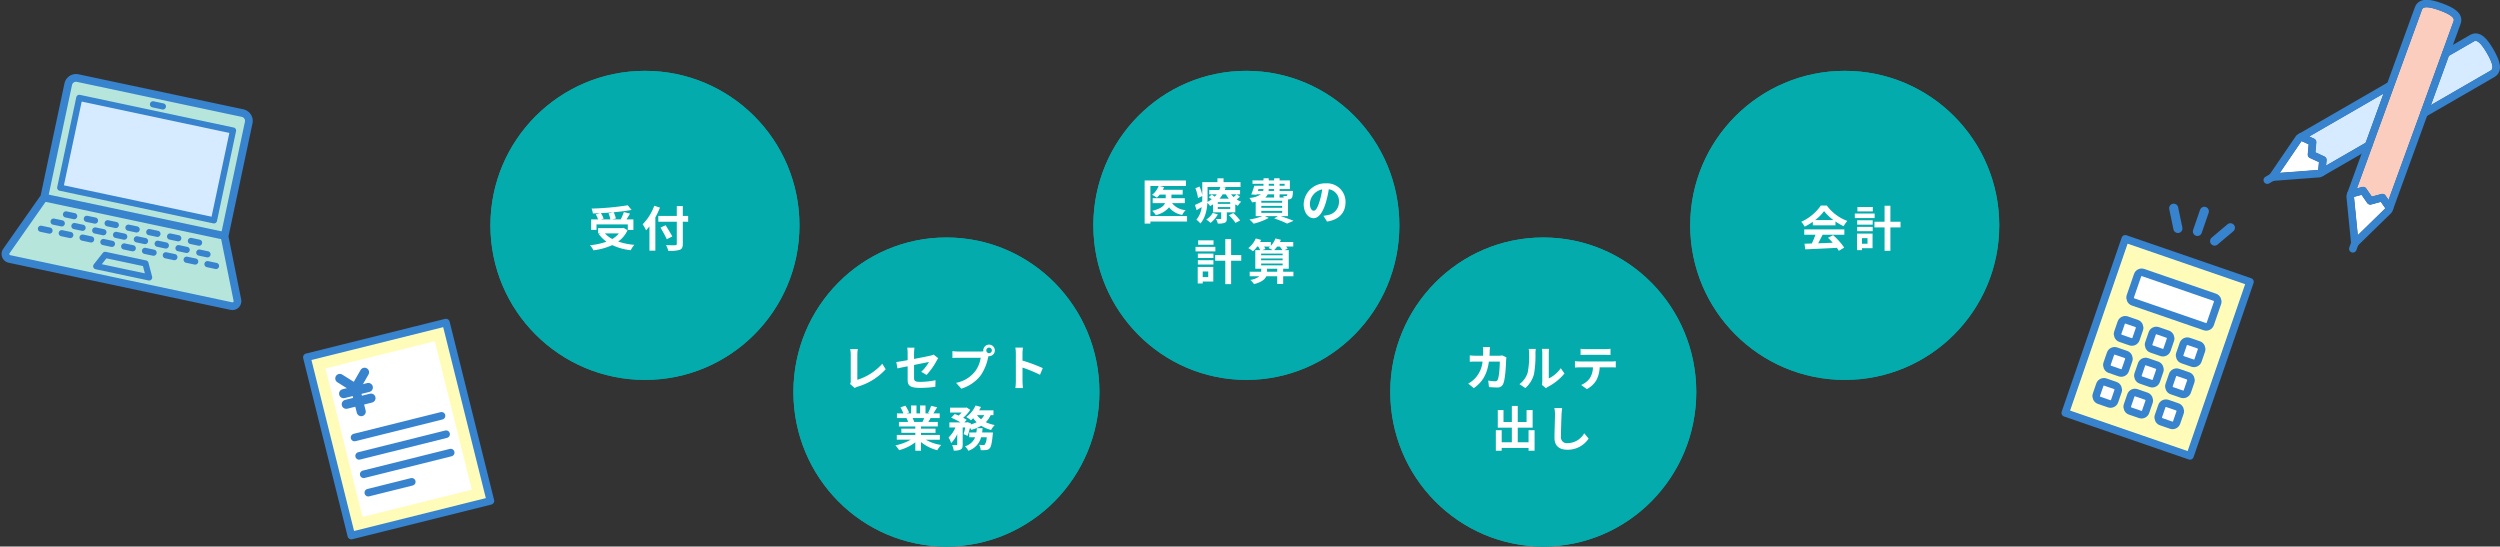
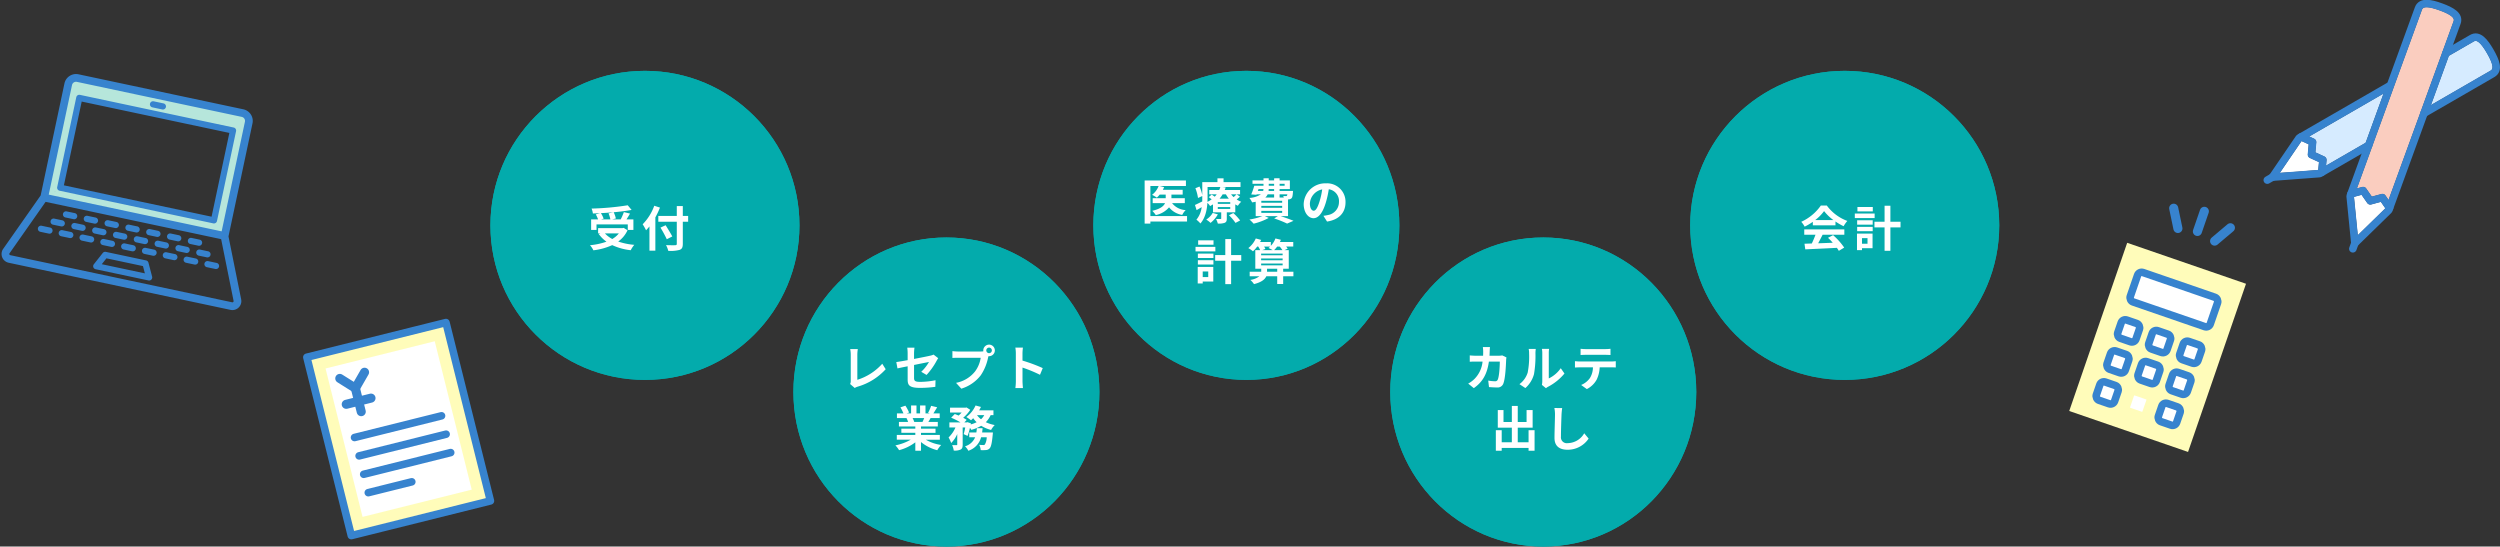
<svg xmlns="http://www.w3.org/2000/svg" width="825.145" height="180.385" viewBox="0 0 825.145 180.385">
  <rect x="0" y="0" width="825.145" height="180.385" fill="#333333" stroke="none" />
  <g id="グループ_7797" data-name="グループ 7797" transform="translate(-272.133 -1000.615)">
    <g id="グループ_4453" data-name="グループ 4453" transform="translate(18 -116)">
      <g id="グループ_3948" data-name="グループ 3948" transform="translate(515.862 1195.326)">
        <g id="楕円形_138" data-name="楕円形 138" transform="translate(0.138 -0.326)" fill="#03abac" stroke="#03abac" stroke-width="2">
          <ellipse cx="50.5" cy="51" rx="50.5" ry="51" stroke="none" />
          <ellipse cx="50.5" cy="51" rx="49.5" ry="50" fill="none" />
        </g>
        <path id="パス_6046" data-name="パス 6046" d="M-31.28-.64-29.76.672A4.13,4.13,0,0,1-28.816.24a20.05,20.05,0,0,0,9.28-5.76l-1.136-1.808a18.333,18.333,0,0,1-8.224,5.3v-8.32a11.7,11.7,0,0,1,.16-1.824h-2.512a10.222,10.222,0,0,1,.176,1.824V-1.68A2.09,2.09,0,0,1-31.28-.64Zm18.992-1.488C-12.288-.24-11.76.64-8.112.64A37.61,37.61,0,0,0-3.152.288l.064-2.176a26.139,26.139,0,0,1-5.04.544c-1.76,0-2.048-.352-2.048-1.344v-4.24c2.272-.464,4.432-.88,4.928-.992a13.624,13.624,0,0,1-2.56,3.248l1.76,1.04A22.931,22.931,0,0,0-2.736-8.288c.144-.288.384-.656.528-.88l-1.536-1.184a4.511,4.511,0,0,1-1.136.368c-.72.176-2.96.624-5.3,1.072V-10.8a16.817,16.817,0,0,1,.144-1.84h-2.384a13.838,13.838,0,0,1,.128,1.84v2.288c-1.584.288-2.992.528-3.744.624l.384,2.1c.672-.16,1.936-.416,3.36-.7Zm25.952-9.6a.929.929,0,0,1,.928-.928.925.925,0,0,1,.912.928.922.922,0,0,1-.912.912A.925.925,0,0,1,13.664-11.728Zm-.992,0a1.772,1.772,0,0,0,.032.3,6.9,6.9,0,0,1-.912.064H4.384a17.815,17.815,0,0,1-1.9-.128v2.256c.4-.032,1.168-.064,1.9-.064h7.44A10.055,10.055,0,0,1,9.952-4.784,10.489,10.489,0,0,1,3.68-1.024L5.424.9a12.851,12.851,0,0,0,6.432-4.432,16.151,16.151,0,0,0,2.4-5.824c.048-.144.08-.3.128-.48a.912.912,0,0,0,.208.016,1.919,1.919,0,0,0,1.9-1.9,1.922,1.922,0,0,0-1.9-1.92A1.926,1.926,0,0,0,12.672-11.728ZM23.424-1.536A17.574,17.574,0,0,1,23.264.7h2.5c-.064-.656-.144-1.776-.144-2.24V-6.064A46.214,46.214,0,0,1,31.392-3.68L32.3-5.888a52.257,52.257,0,0,0-6.688-2.48v-2.368a17.4,17.4,0,0,1,.144-1.92h-2.5a11.107,11.107,0,0,1,.16,1.92ZM-6.832,10.608c-.176.432-.368.9-.56,1.28h-2.992l.272-.048a8.6,8.6,0,0,0-.544-1.232Zm5.168,7.136V16.176H-7.888v-.7h4.8V14.1h-4.8v-.72h5.552V11.888H-5.472c.24-.384.5-.816.752-1.28h3.008V9.056h-2.08c.368-.56.8-1.28,1.248-2.016l-2-.48A12.889,12.889,0,0,1-5.552,8.88l.576.176H-6.4V6.448H-8.192V9.056H-9.376V6.448h-1.776V9.056h-1.456l.784-.288A12.107,12.107,0,0,0-13.04,6.512l-1.632.56a14.342,14.342,0,0,1,.992,1.984h-2.144v1.552h3.344l-.192.032a7.19,7.19,0,0,1,.544,1.248h-3.04v1.488H-9.76v.72h-4.608v1.376H-9.76v.7h-6.112v1.568h4.592a16.81,16.81,0,0,1-5.056,1.872A8.875,8.875,0,0,1-15.12,21.2a15.177,15.177,0,0,0,5.36-2.592v2.784h1.872v-2.88a13.657,13.657,0,0,0,5.376,2.7,8.95,8.95,0,0,1,1.28-1.728A14.294,14.294,0,0,1-6.3,17.744ZM12.288,15.36c.064-.464.112-.944.16-1.424h-1.9a13.356,13.356,0,0,1-.16,1.424H8.048v1.584H9.984A5.129,5.129,0,0,1,6.64,19.92a5.382,5.382,0,0,1,1.1,1.472,6.392,6.392,0,0,0,4.208-4.448h1.856a4.871,4.871,0,0,1-.608,2.384.652.652,0,0,1-.512.176,13.55,13.55,0,0,1-1.376-.08,4.2,4.2,0,0,1,.512,1.76,12.226,12.226,0,0,0,1.792-.032,1.759,1.759,0,0,0,1.168-.56c.464-.512.752-1.744,1.008-4.512.032-.224.064-.72.064-.72Zm.7-5.728a4.862,4.862,0,0,1-1.056,1.36,6.274,6.274,0,0,1-1.328-1.36Zm3.04,0V8.048h-4.72a10.727,10.727,0,0,0,.592-1.12l-1.776-.48a9.538,9.538,0,0,1-3.056,3.808,13.972,13.972,0,0,1,1.552,1.072,9.526,9.526,0,0,0,.72-.688,9.046,9.046,0,0,0,1.136,1.328,9.694,9.694,0,0,1-1.952.736l.064-.368L7.44,11.952l-.256.08H6.416l.784-.816a8.955,8.955,0,0,0-1.168-.7,11.943,11.943,0,0,0,2.336-2.64L7.152,7.1l-.288.064H1.7v1.6h3.84A9.991,9.991,0,0,1,4.528,9.776c-.432-.192-.88-.368-1.264-.512l-1.2,1.216a23.21,23.21,0,0,1,3.088,1.552H1.488V13.7h2a10.053,10.053,0,0,1-2.272,3.3,10.662,10.662,0,0,1,.864,1.84,9.694,9.694,0,0,0,2-2.96V19.3c0,.192-.064.224-.256.24-.208,0-.848,0-1.44-.016a6.339,6.339,0,0,1,.544,1.808,4.719,4.719,0,0,0,2.256-.336c.56-.288.688-.8.688-1.664V13.7H6.72A20.855,20.855,0,0,1,6.208,15.9l1.28.592a18.677,18.677,0,0,0,.784-2.672,6.056,6.056,0,0,1,.448.672,12.807,12.807,0,0,0,3.264-1.344,11.525,11.525,0,0,0,3.264,1.376,7.307,7.307,0,0,1,1.2-1.616,12.45,12.45,0,0,1-2.944-.944,7.86,7.86,0,0,0,1.6-2.336Z" transform="translate(50.138 48.674)" fill="#fff" />
      </g>
      <g id="グループ_4450" data-name="グループ 4450" transform="translate(614.862 1140.326)">
        <g id="楕円形_138-2" data-name="楕円形 138" transform="translate(0.138 -0.326)" fill="#03abac" stroke="#03abac" stroke-width="2">
          <ellipse cx="50.5" cy="51" rx="50.5" ry="51" stroke="none" />
          <ellipse cx="50.5" cy="51" rx="49.5" ry="50" fill="none" />
        </g>
        <path id="パス_6047" data-name="パス 6047" d="M-19.072-1.072h-12.1v-9.92h2.72A6.681,6.681,0,0,1-30.624-8.08a12.844,12.844,0,0,1,1.584.928A8.23,8.23,0,0,0-28.1-8.16h1.984v1.184h-4.3v1.632h4.08c-.416.96-1.5,1.9-4.224,2.544a7.908,7.908,0,0,1,1.168,1.408,7.92,7.92,0,0,0,4.384-2.56,6.914,6.914,0,0,0,4.352,2.5A5.764,5.764,0,0,1-19.52-3.04a6.127,6.127,0,0,1-4.5-2.3h4.208V-6.976h-4.416V-8.16h3.712V-9.744h-6.544a6.3,6.3,0,0,0,.416-.88l-1.456-.368h8.656v-1.824H-33.072V1.408h1.9V.736h12.1Zm8.464-1.04A6.47,6.47,0,0,1-12.736.08a8.889,8.889,0,0,1,1.424,1.1A9.632,9.632,0,0,0-8.9-1.632Zm5.36.768a14.7,14.7,0,0,1,2.16,2.528l1.536-.8A16.455,16.455,0,0,0-3.808-2.064Zm.432-3.76H-8.928V-5.68h4.112Zm0,1.68H-8.928v-.608h4.112ZM-12.3-10.672H-8.08a8.52,8.52,0,0,1-.368,1.008h-3.3V-8.24H-9.28a9.319,9.319,0,0,1-.656.768c-.336-.24-.7-.5-1.008-.688l-.96.848c.3.208.64.464.96.72a9.7,9.7,0,0,1-1.392.832c.016-.48.032-.944.032-1.376ZM-6.24-8.24a9.257,9.257,0,0,0,.96,1.424H-8.336A9.583,9.583,0,0,0-7.328-8.24Zm3.5,0c-.24.256-.608.608-.96.912a7.39,7.39,0,0,1-.832-.912Zm.08,0h1.088V-9.664H-6.64c.128-.288.224-.576.32-.864l-1.12-.144h6.016v-1.6h-5.6v-1.264H-9.04v1.264h-5.008v4.288a12.613,12.613,0,0,0-.912-2.832l-1.36.56a13.657,13.657,0,0,1,.864,3.216l1.408-.64v.544c0,.4,0,.816-.016,1.248-.912.448-1.776.88-2.4,1.152l.544,1.712c.544-.32,1.1-.656,1.68-.992A7.983,7.983,0,0,1-15.984.128a7.417,7.417,0,0,1,1.312,1.248c1.616-1.776,2.16-4.464,2.32-6.8a4.411,4.411,0,0,1,.88,1.056c.336-.176.656-.368.96-.56V-2.3h2.72V-.32c0,.16-.064.224-.24.224-.208,0-.88,0-1.472-.016a7.891,7.891,0,0,1,.592,1.52,6.021,6.021,0,0,0,2.24-.24c.576-.256.72-.64.72-1.424V-2.3h2.8V-4.928a6.439,6.439,0,0,0,.864.464,5.808,5.808,0,0,1,1.1-1.328A7.139,7.139,0,0,1-2.7-6.56a9.664,9.664,0,0,0,1.088-.912Zm8.1,5.456h6.88v.656H5.44ZM9.664-8.24v1.056H6.752A3.244,3.244,0,0,0,7.536-8.24ZM4.512-9.984H6.144a1.962,1.962,0,0,1-.1.624H4.3Zm3.376-1.744H9.664v.64H7.888Zm5.248,0v.64H11.472v-.64ZM9.664-9.36H7.84l.048-.624H9.664Zm4.368,1.12a.976.976,0,0,1-.144.464.367.367,0,0,1-.336.112,4.721,4.721,0,0,1-.88-.048,3.343,3.343,0,0,1,.192.528H11.472V-8.24ZM12.32-5.472H5.44V-6.1h6.88Zm0,1.664H5.44v-.64h6.88ZM14.256-1.04V-6.56c.1,0,.176-.016.24-.016a1.425,1.425,0,0,0,.928-.384c.272-.288.368-.864.448-1.9.016-.176.032-.5.032-.5H11.472v-.624h3.392v-2.864H11.472v-.688H9.664v.688H7.888v-.688H6.16v.688H2.528v1.12H6.16v.64H3.12a24.179,24.179,0,0,1-1.008,2.88L3.84-8.1l.048-.144H5.3A7.759,7.759,0,0,1,1.5-7.056a7.4,7.4,0,0,1,.9,1.472c.432-.064.816-.128,1.184-.208V-1.04H5.76A21.722,21.722,0,0,1,1.52.08,12.294,12.294,0,0,1,2.9,1.44a20.448,20.448,0,0,0,4.992-1.9L6.624-1.04H10.9L9.68-.288a33.757,33.757,0,0,1,4.272,1.7L16.064.5C15.056.064,13.376-.544,11.84-1.04ZM33.232-5.632a6.093,6.093,0,0,0-6.464-6.24,7.109,7.109,0,0,0-7.344,6.848c0,2.7,1.472,4.656,3.248,4.656,1.744,0,3.12-1.984,4.08-5.216a32.358,32.358,0,0,0,.96-4.336A3.955,3.955,0,0,1,31.072-5.7a4.342,4.342,0,0,1-3.648,4.288,12.306,12.306,0,0,1-1.488.256l1.2,1.9C31.168.128,33.232-2.256,33.232-5.632Zm-11.76.4a5.036,5.036,0,0,1,4.064-4.64A24.016,24.016,0,0,1,24.688-6c-.656,2.16-1.28,3.168-1.952,3.168C22.112-2.832,21.472-3.616,21.472-5.232ZM-10.336,6.944h-5.072v1.44h5.072Zm.608,2.144h-6.544v1.5h6.544Zm-2.352,8.128v1.84H-13.9v-1.84Zm1.664-1.5h-5.136v5.456H-13.9v-.624h3.488Zm-5.088-.784h5.136V13.5H-15.5Zm0-2.16h5.136V11.312H-15.5Zm14.32-.976H-4.528V6.512h-1.92v5.28H-9.792V13.68h3.344v7.712h1.92V13.68h3.344Zm8.512,5.5V16.32h3.36V17.3Zm-1.952-2.7h7.1v.592h-7.1Zm2.976-5.6a4.913,4.913,0,0,1-.544.464,14.631,14.631,0,0,1,1.392.72H5.728l1.056-.384a4.847,4.847,0,0,0-.416-.8Zm3.168,0a10.236,10.236,0,0,1,.88,1.184H9.664a9.51,9.51,0,0,0,1.008-1.184ZM5.376,12.928h7.1v.592h-7.1Zm7.1-1.616v.56h-7.1v-.56ZM16.032,17.3H12.656V16.32H14.5V10.176H13.072l1.072-.48a5.087,5.087,0,0,0-.512-.7h2.352v-1.5h-4.4c.112-.24.224-.5.32-.736L10.1,6.32a7.012,7.012,0,0,1-1.52,2.432V7.488H5.04c.128-.224.24-.464.352-.688L3.616,6.32A8.351,8.351,0,0,1,1.152,9.5,9.984,9.984,0,0,1,2.688,10.56,10.513,10.513,0,0,0,4.08,8.992h.336a7.249,7.249,0,0,1,.64,1.184h-1.6V16.32H5.408V17.3H1.6v1.5H4.8A6.224,6.224,0,0,1,1.808,20a6.962,6.962,0,0,1,1.216,1.392c2.5-.64,3.616-1.568,4.064-2.592h3.6v2.56h1.968V18.8h3.376Z" transform="translate(50.138 48.674)" fill="#fff" />
      </g>
      <g id="グループ_4451" data-name="グループ 4451" transform="translate(712.862 1195.326)">
        <g id="楕円形_138-3" data-name="楕円形 138" transform="translate(0.138 -0.326)" fill="#03abac" stroke="#03abac" stroke-width="2">
          <ellipse cx="50.5" cy="51" rx="50.5" ry="51" stroke="none" />
          <ellipse cx="50.5" cy="51" rx="49.5" ry="50" fill="none" />
        </g>
        <path id="パス_6048" data-name="パス 6048" d="M-17.088-12.832H-19.44a11.841,11.841,0,0,1,.112,1.472c0,.48-.016.944-.032,1.392h-2.288c-.608,0-1.44-.048-2.112-.112v2.1c.688-.064,1.568-.064,2.112-.064h2.112a9.409,9.409,0,0,1-2.64,5.7,9.534,9.534,0,0,1-2.1,1.568l1.856,1.5c2.864-2.032,4.384-4.544,4.976-8.768h3.6c0,1.728-.208,4.928-.672,5.936a.851.851,0,0,1-.912.56,13.243,13.243,0,0,1-2.24-.224l.256,2.144C-16.64.432-15.68.5-14.768.5A1.97,1.97,0,0,0-12.7-.736c.688-1.632.88-6.1.944-7.824a6.542,6.542,0,0,1,.112-.848l-1.392-.672a7.437,7.437,0,0,1-1.2.112h-3.008c.032-.464.048-.944.064-1.44C-17.168-11.792-17.136-12.464-17.088-12.832ZM.048-.352,1.392.752A3.419,3.419,0,0,1,2.08.272,17.617,17.617,0,0,0,7.5-4.1L6.272-5.856A10.132,10.132,0,0,1,2.32-2.48v-8.368a8.125,8.125,0,0,1,.112-1.392H.048a7.093,7.093,0,0,1,.128,1.376v9.328A6.088,6.088,0,0,1,.048-.352ZM-7.36-.592-5.408.7A9.381,9.381,0,0,0-2.56-3.888a35.3,35.3,0,0,0,.48-6.88,10.539,10.539,0,0,1,.112-1.456H-4.32a6.072,6.072,0,0,1,.144,1.472A27.571,27.571,0,0,1-4.64-4.416,7.548,7.548,0,0,1-7.36-.592Zm20.176-11.68v2.064c.5-.032,1.168-.064,1.728-.064H20.96c.56,0,1.184.032,1.728.064v-2.064a12.535,12.535,0,0,1-1.728.112H14.528A12.306,12.306,0,0,1,12.816-12.272Zm-1.856,4.1v2.1c.448-.032,1.056-.064,1.536-.064h4.4A6.876,6.876,0,0,1,15.9-2.608a6.646,6.646,0,0,1-2.9,2.288L14.88,1.04A7.677,7.677,0,0,0,18.1-2.032,10.15,10.15,0,0,0,19.12-6.144h3.856c.448,0,1.056.016,1.456.048v-2.08a12.1,12.1,0,0,1-1.456.1H12.5C12-8.08,11.44-8.128,10.96-8.176ZM-4.352,14.608v3.984H-7.92V13.76h4.912V7.952h-2V11.9H-7.92v-5.3H-9.872v5.3h-2.752V7.952h-1.888V13.76h4.64v4.832h-3.344V14.608h-1.936v6.784h1.936v-.928h8.864v.912h1.984V14.608Zm11.088-7.3L4.16,7.28a10.2,10.2,0,0,1,.208,2.16c0,1.376-.16,5.584-.16,7.728,0,2.736,1.7,3.888,4.32,3.888a8.282,8.282,0,0,0,6.944-3.68l-1.456-1.76A6.4,6.4,0,0,1,8.544,18.88a1.934,1.934,0,0,1-2.208-2.144c0-1.984.128-5.568.192-7.3C6.56,8.8,6.64,7.984,6.736,7.312Z" transform="translate(50.138 48.674)" fill="#fff" />
      </g>
      <g id="グループ_3947" data-name="グループ 3947" transform="translate(416.326 1140.326)">
        <g id="楕円形_139" data-name="楕円形 139" transform="translate(-0.326 -0.326)" fill="#03abac" stroke="#03abac" stroke-width="2">
          <circle cx="51" cy="51" r="51" stroke="none" />
          <circle cx="51" cy="51" r="50" fill="none" />
        </g>
        <path id="パス_6045" data-name="パス 6045" d="M-10.016-10.96a9.611,9.611,0,0,1,.608,1.984h-3.056l.832-.24a9.087,9.087,0,0,0-.9-1.824c1.36-.064,2.752-.16,4.1-.288Zm-3.968,3.632h10.32V-5.5h1.856V-8.976H-4.08c.368-.592.784-1.248,1.152-1.92l-2.032-.48A18.149,18.149,0,0,1-6-8.976H-8.784L-7.6-9.264a8.383,8.383,0,0,0-.72-2.064c2.128-.192,4.192-.448,5.92-.768l-1.28-1.536a89.567,89.567,0,0,1-11.936,1.088,6.021,6.021,0,0,1,.432,1.616c.768-.016,1.584-.048,2.384-.1l-1.424.4a9.974,9.974,0,0,1,.752,1.648H-15.76V-5.5h1.776Zm7.376,2.976A7.922,7.922,0,0,1-8.784-2.5a9.31,9.31,0,0,1-2.432-1.856Zm1.584-1.824-.352.08h-8.08v1.744h.752l-.528.224A10.765,10.765,0,0,0-10.7-1.616a22.343,22.343,0,0,1-5.44,1.168,6.551,6.551,0,0,1,1.12,1.68A20.972,20.972,0,0,0-8.8-.48,19.3,19.3,0,0,0-2.688,1.2,9.2,9.2,0,0,1-1.52-.576a21.812,21.812,0,0,1-5.3-1.088A9.4,9.4,0,0,0-3.744-5.392Zm10.1-7.3A16.749,16.749,0,0,1,1.248-7.36a15.537,15.537,0,0,1,1.12,1.984c.368-.384.752-.816,1.12-1.28V1.36H5.44V-9.632a29.389,29.389,0,0,0,1.52-3.232Zm11.184,3.36H14.5v-3.264H12.512v3.264h-6.1v1.92h6.1V-.928c0,.352-.144.48-.544.48C11.6-.432,10.192-.432,8.96-.48A7.579,7.579,0,0,1,9.7,1.408a11.374,11.374,0,0,0,3.744-.32C14.208.8,14.5.3,14.5-.928V-8.192h1.76ZM11.024-3.344c-.48-.96-1.472-2.528-2.192-3.7l-1.7.784a41.426,41.426,0,0,1,2.08,3.84Z" transform="translate(48.674 57.674)" fill="#fff" />
      </g>
      <g id="グループ_4452" data-name="グループ 4452" transform="translate(812.326 1140.326)">
        <g id="楕円形_139-2" data-name="楕円形 139" transform="translate(-0.326 -0.326)" fill="#03abac" stroke="#03abac" stroke-width="2">
          <circle cx="51" cy="51" r="51" stroke="none" />
          <circle cx="51" cy="51" r="50" fill="none" />
        </g>
        <path id="パス_6049" data-name="パス 6049" d="M-11.744-8.752a14.54,14.54,0,0,0,2.928-2.96,15.571,15.571,0,0,0,3.072,2.96Zm-.784,1.744h7.472V-8.272A19.334,19.334,0,0,0-2.368-6.72,9.862,9.862,0,0,1-1.136-8.464,14.636,14.636,0,0,1-7.9-13.536H-9.888a15.888,15.888,0,0,1-6.464,5.36,7.433,7.433,0,0,1,1.12,1.6,18.474,18.474,0,0,0,2.7-1.6ZM-15.36-3.92h3.712a30.726,30.726,0,0,1-1.216,2.9l-2.416.08.256,1.856C-12.3.784-8.352.624-4.592.416a8.482,8.482,0,0,1,.64.992L-2.176.336A21.519,21.519,0,0,0-5.84-3.776l-1.68.88A19.07,19.07,0,0,1-5.952-1.264c-1.632.064-3.28.128-4.816.176.48-.9,1.008-1.888,1.472-2.832h7.168V-5.68H-15.36ZM7.264-13.056H2.192v1.44H7.264Zm.608,2.144H1.328v1.5H7.872ZM5.52-2.784v1.84H3.7v-1.84Zm1.664-1.5H2.048V1.168H3.7V.544H7.184ZM2.1-5.072H7.232V-6.5H2.1Zm0-2.16H7.232V-8.688H2.1Zm14.32-.976H13.072v-5.28h-1.92v5.28H7.808V-6.32h3.344V1.392h1.92V-6.32h3.344Z" transform="translate(52.674 57.674)" fill="#fff" />
      </g>
    </g>
    <g id="グループ_4459" data-name="グループ 4459" transform="translate(43.37 705.305) rotate(-14)">
      <rect id="長方形_1418" data-name="長方形 1418" width="45.479" height="58.819" transform="translate(221.192 481.712)" fill="#fffcba" />
      <rect id="長方形_1419" data-name="長方形 1419" width="37.139" height="50.479" transform="translate(225.362 485.882)" fill="#fff" />
      <g id="グループ_4458" data-name="グループ 4458" transform="translate(220.272 480.793)">
        <g id="グループ_4457" data-name="グループ 4457" transform="translate(8.861 9.411)">
          <g id="グループ_4456" data-name="グループ 4456">
            <g id="グループ_4454" data-name="グループ 4454">
              <path id="パス_2774" data-name="パス 2774" d="M240.735,493.587l-4.208,4.376-4.208-4.376" transform="translate(-232.32 -493.587)" fill="none" stroke="#3783ce" stroke-linecap="round" stroke-miterlimit="10" stroke-width="3" />
            </g>
            <g id="グループ_4455" data-name="グループ 4455" transform="translate(0 4.376)">
              <line id="線_39" data-name="線 39" y2="7.977" transform="translate(4.208)" fill="none" stroke="#3783ce" stroke-linecap="round" stroke-miterlimit="10" stroke-width="3" />
-               <line id="線_40" data-name="線 40" x2="8.415" transform="translate(0 0.805)" fill="none" stroke="#3783ce" stroke-linecap="round" stroke-miterlimit="10" stroke-width="3" />
              <line id="線_41" data-name="線 41" x2="8.415" transform="translate(0 4.426)" fill="none" stroke="#3783ce" stroke-linecap="round" stroke-miterlimit="10" stroke-width="3" />
            </g>
          </g>
        </g>
        <rect id="長方形_1420" data-name="長方形 1420" width="47.317" height="60.658" fill="none" stroke="#3783ce" stroke-linecap="round" stroke-linejoin="round" stroke-width="2.5" />
        <line id="線_42" data-name="線 42" x2="29.595" transform="translate(8.861 29.508)" fill="none" stroke="#3783ce" stroke-linecap="round" stroke-linejoin="round" stroke-width="2.5" />
        <line id="線_43" data-name="線 43" x2="29.595" transform="translate(8.861 35.763)" fill="none" stroke="#3783ce" stroke-linecap="round" stroke-linejoin="round" stroke-width="2.5" />
        <line id="線_44" data-name="線 44" x2="29.595" transform="translate(8.861 42.018)" fill="none" stroke="#3783ce" stroke-linecap="round" stroke-linejoin="round" stroke-width="2.5" />
        <line id="線_45" data-name="線 45" x2="14.798" transform="translate(8.861 48.273)" fill="none" stroke="#3783ce" stroke-linecap="round" stroke-linejoin="round" stroke-width="2.5" />
      </g>
    </g>
    <g id="グループ_4463" data-name="グループ 4463" transform="matrix(0.946, 0.326, -0.326, 0.946, 1077.462, 601.342)">
      <rect id="長方形_1421" data-name="長方形 1421" width="41.458" height="58.678" transform="translate(58.559 486.601)" fill="#fffcba" />
      <path id="長方形_1422" data-name="長方形 1422" d="M.168,0H25.685a.168.168,0,0,1,.168.168V8.019a.167.167,0,0,1-.167.167H.167A.167.167,0,0,1,0,8.019V.168A.168.168,0,0,1,.168,0Z" transform="translate(66.312 495.192)" fill="#fff" />
      <path id="長方形_1423" data-name="長方形 1423" d="M.168,0H4.144a.168.168,0,0,1,.168.168V4.144a.168.168,0,0,1-.168.168H.167A.167.167,0,0,1,0,4.145V.168A.168.168,0,0,1,.168,0Z" transform="translate(66.312 511.762)" fill="#fff" />
      <path id="長方形_1424" data-name="長方形 1424" d="M.168,0H4.144a.167.167,0,0,1,.167.167V4.144a.168.168,0,0,1-.168.168H.167A.167.167,0,0,1,0,4.145V.168A.168.168,0,0,1,.168,0Z" transform="translate(77.133 511.762)" fill="#fff" />
      <path id="長方形_1425" data-name="長方形 1425" d="M.168,0H4.144a.167.167,0,0,1,.167.167V4.144a.168.168,0,0,1-.168.168H.167A.167.167,0,0,1,0,4.145V.168A.168.168,0,0,1,.168,0Z" transform="translate(87.953 511.762)" fill="#fff" />
      <path id="長方形_1426" data-name="長方形 1426" d="M.167,0H4.144a.168.168,0,0,1,.168.168V4.144a.167.167,0,0,1-.167.167H.167A.167.167,0,0,1,0,4.144V.167A.167.167,0,0,1,.167,0Z" transform="translate(66.312 522.583)" fill="#fff" />
      <rect id="長方形_1427" data-name="長方形 1427" width="4.311" height="4.311" rx="0.167" transform="translate(77.133 522.583)" fill="#fff" />
      <rect id="長方形_1428" data-name="長方形 1428" width="4.311" height="4.311" rx="0.167" transform="translate(87.953 522.583)" fill="#fff" />
      <path id="長方形_1429" data-name="長方形 1429" d="M.167,0H4.144a.168.168,0,0,1,.168.168V4.144a.168.168,0,0,1-.168.168H.167A.167.167,0,0,1,0,4.145V.167A.167.167,0,0,1,.167,0Z" transform="translate(66.312 533.403)" fill="#fff" />
      <path id="長方形_1430" data-name="長方形 1430" d="M.167,0H4.143a.168.168,0,0,1,.168.168V4.145a.167.167,0,0,1-.167.167H.167A.167.167,0,0,1,0,4.145V.167A.167.167,0,0,1,.167,0Z" transform="translate(77.133 533.403)" fill="#fff" />
      <path id="長方形_1431" data-name="長方形 1431" d="M.168,0H4.144a.167.167,0,0,1,.167.167V4.145a.167.167,0,0,1-.167.167H.167A.167.167,0,0,1,0,4.145V.168A.168.168,0,0,1,.168,0Z" transform="translate(87.953 533.403)" fill="#fff" />
      <g id="グループ_4462" data-name="グループ 4462" transform="translate(57.532 468.488)">
        <g id="グループ_4460" data-name="グループ 4460" transform="translate(0 17.086)">
-           <rect id="長方形_1432" data-name="長方形 1432" width="43.511" height="60.731" fill="none" stroke="#3783ce" stroke-linecap="round" stroke-linejoin="round" stroke-width="2.5" />
          <rect id="長方形_1433" data-name="長方形 1433" width="27.906" height="10.239" rx="1.417" transform="translate(7.753 8.593)" fill="none" stroke="#3783ce" stroke-linecap="round" stroke-linejoin="round" stroke-width="2.5" />
          <rect id="長方形_1434" data-name="長方形 1434" width="6.364" height="6.364" rx="1.417" transform="translate(7.753 25.162)" fill="none" stroke="#3783ce" stroke-linecap="round" stroke-linejoin="round" stroke-width="2.5" />
          <rect id="長方形_1435" data-name="長方形 1435" width="6.364" height="6.364" rx="1.417" transform="translate(18.574 25.162)" fill="none" stroke="#3783ce" stroke-linecap="round" stroke-linejoin="round" stroke-width="2.5" />
          <rect id="長方形_1436" data-name="長方形 1436" width="6.364" height="6.364" rx="1.417" transform="translate(29.394 25.162)" fill="none" stroke="#3783ce" stroke-linecap="round" stroke-linejoin="round" stroke-width="2.5" />
          <rect id="長方形_1437" data-name="長方形 1437" width="6.364" height="6.364" rx="1.417" transform="translate(7.753 35.982)" fill="none" stroke="#3783ce" stroke-linecap="round" stroke-linejoin="round" stroke-width="2.5" />
          <rect id="長方形_1438" data-name="長方形 1438" width="6.364" height="6.364" rx="1.417" transform="translate(18.574 35.982)" fill="none" stroke="#3783ce" stroke-linecap="round" stroke-linejoin="round" stroke-width="2.5" />
          <rect id="長方形_1439" data-name="長方形 1439" width="6.364" height="6.364" rx="1.417" transform="translate(29.394 35.982)" fill="none" stroke="#3783ce" stroke-linecap="round" stroke-linejoin="round" stroke-width="2.5" />
          <rect id="長方形_1440" data-name="長方形 1440" width="6.364" height="6.364" rx="1.417" transform="translate(7.753 46.803)" fill="none" stroke="#3783ce" stroke-linecap="round" stroke-linejoin="round" stroke-width="2.5" />
-           <rect id="長方形_1441" data-name="長方形 1441" width="6.364" height="6.364" rx="1.417" transform="translate(18.574 46.803)" fill="none" stroke="#3783ce" stroke-linecap="round" stroke-linejoin="round" stroke-width="2.5" />
          <rect id="長方形_1442" data-name="長方形 1442" width="6.364" height="6.364" rx="1.417" transform="translate(29.394 46.803)" fill="none" stroke="#3783ce" stroke-linecap="round" stroke-linejoin="round" stroke-width="2.5" />
        </g>
        <g id="グループ_4461" data-name="グループ 4461" transform="translate(11.814)">
          <line id="線_46" data-name="線 46" y2="7.023" transform="translate(9.892)" fill="none" stroke="#3783ce" stroke-linecap="round" stroke-miterlimit="10" stroke-width="3" />
          <line id="線_47" data-name="線 47" x2="3.491" y2="5.859" transform="translate(0 2.328)" fill="none" stroke="#3783ce" stroke-linecap="round" stroke-miterlimit="10" stroke-width="3" />
          <line id="線_48" data-name="線 48" x1="3.491" y2="5.859" transform="translate(16.293 2.328)" fill="none" stroke="#3783ce" stroke-linecap="round" stroke-miterlimit="10" stroke-width="3" />
        </g>
      </g>
    </g>
    <g id="グループ_4464" data-name="グループ 4464" transform="matrix(0.891, 0.454, -0.454, 0.891, 1909.885, -2722.469)">
-       <path id="パス_897" data-name="パス 897" d="M-324.623,5081.672l-58.572,15-3.358,22.49,1.54,1.491,72.952-19.367,1.391-2.317Z" transform="translate(657.011 -984.979)" fill="#b6e6db" />
+       <path id="パス_897" data-name="パス 897" d="M-324.623,5081.672Z" transform="translate(657.011 -984.979)" fill="#b6e6db" />
      <path id="パス_899" data-name="パス 899" d="M-380.836,5087.29l-2.632,5.117-11.179-37.107,1.286-2.512,55.772-14.581,2.236,1.361,10.14,37-58.254,15.843,2.632-5.117,49.765-13.209-7.894-29.146c0-.448-49.248,12.965-49.248,12.965Z" transform="translate(657.844 -980.509)" fill="#b6e6db" />
-       <path id="パス_900" data-name="パス 900" d="M-330.632,5075.3l-49.185,12.631-8.489-28.9,49.881-13.3Z" transform="translate(657.192 -981.282)" fill="#d6ebff" />
      <path id="パス_881" data-name="パス 881" d="M8.67,41.7.236,61.517a2.951,2.951,0,0,0,2.715,4.107H77.814A2.951,2.951,0,0,0,80.523,61.5L72.112,42.048V3.915A3.915,3.915,0,0,0,68.2,0H12.585A3.915,3.915,0,0,0,8.67,3.915V41.7Zm2.037,1.735H69.93l8.249,19.078a.4.4,0,0,1-.365.555H2.951a.4.4,0,0,1-.366-.553l8.121-19.08Zm38.6,18.319a1.021,1.021,0,0,0,.913-1.48l-2.141-4.26a1.022,1.022,0,0,0-.913-.563H33.577a1.022,1.022,0,0,0-.915.568l-2.107,4.26a1.021,1.021,0,0,0,.915,1.475Zm-1.656-2.043H33.115l1.1-2.217H46.54l1.115,2.217Zm22.423-8.289H67.269a1.022,1.022,0,1,0,0,2.043h2.809a1.022,1.022,0,1,0,0-2.043Zm-7.023,0H60.245a1.022,1.022,0,1,0,0,2.043h2.809a1.022,1.022,0,1,0,0-2.043Zm-7.023,0H53.222a1.022,1.022,0,1,0,0,2.043h2.809a1.022,1.022,0,1,0,0-2.043Zm-28.092,0H25.13a1.022,1.022,0,1,0,0,2.043h2.809a1.022,1.022,0,1,0,0-2.043Zm-7.023,0H18.107a1.022,1.022,0,1,0,0,2.043h2.809a1.022,1.022,0,1,0,0-2.043Zm28.092,0H46.2a1.022,1.022,0,1,0,0,2.043h2.809a1.022,1.022,0,1,0,0-2.043Zm-7.023,0H39.176a1.022,1.022,0,1,0,0,2.043h2.809a1.022,1.022,0,1,0,0-2.043Zm-7.023,0H32.153a1.022,1.022,0,1,0,0,2.043h2.809a1.022,1.022,0,1,0,0-2.043Zm-21.069,0H11.084a1.022,1.022,0,1,0,0,2.043h2.809a1.022,1.022,0,1,0,0-2.043Zm52.7-3.171H63.781a1.022,1.022,0,0,0,0,2.043H66.59a1.022,1.022,0,0,0,0-2.043Zm-7.023,0H56.758a1.022,1.022,0,0,0,0,2.043h2.809a1.022,1.022,0,0,0,0-2.043Zm-21.069,0H35.689a1.022,1.022,0,0,0,0,2.043H38.5a1.022,1.022,0,0,0,0-2.043Zm7.023,0H42.712a1.022,1.022,0,0,0,0,2.043h2.809a1.022,1.022,0,0,0,0-2.043Zm-14.046,0H28.666a1.022,1.022,0,0,0,0,2.043h2.809a1.022,1.022,0,0,0,0-2.043Zm-14.046,0H14.62a1.022,1.022,0,0,0,0,2.043h2.809a1.022,1.022,0,0,0,0-2.043Zm7.023,0H21.643a1.022,1.022,0,0,0,0,2.043h2.809a1.022,1.022,0,0,0,0-2.043Zm28.092,0H49.735a1.022,1.022,0,0,0,0,2.043h2.809a1.022,1.022,0,0,0,0-2.043Zm-10.537-3.18H39.2a1.022,1.022,0,0,0,0,2.043h2.809a1.022,1.022,0,0,0,0-2.043Zm-21.069,0H18.129a1.022,1.022,0,0,0,0,2.043h2.809a1.022,1.022,0,0,0,0-2.043Zm14.046,0H32.175a1.022,1.022,0,0,0,0,2.043h2.809a1.022,1.022,0,0,0,0-2.043Zm-7.023,0H25.152a1.022,1.022,0,0,0,0,2.043h2.809a1.022,1.022,0,0,0,0-2.043Zm28.092,0H53.244a1.022,1.022,0,0,0,0,2.043h2.809a1.022,1.022,0,0,0,0-2.043Zm7.023,0H60.267a1.022,1.022,0,0,0,0,2.043h2.809a1.022,1.022,0,0,0,0-2.043Zm-14.046,0H46.221a1.022,1.022,0,0,0,0,2.043H49.03a1.022,1.022,0,0,0,0-2.043ZM69.558,3.915V40.883H11.223V3.915a1.36,1.36,0,0,1,1.361-1.361H68.2a1.361,1.361,0,0,1,1.361,1.361ZM67.344,7.562A1.022,1.022,0,0,0,66.322,6.54H14.459a1.022,1.022,0,0,0-1.022,1.022v30.3a1.022,1.022,0,0,0,1.022,1.021H66.322a1.022,1.022,0,0,0,1.022-1.021V7.562ZM65.3,8.583V36.844H15.48V8.583ZM42.054,3.567H38.727a1.022,1.022,0,1,0,0,2.043h3.327a1.022,1.022,0,0,0,0-2.043Z" transform="matrix(0.966, -0.259, 0.259, 0.966, 253.111, 4074.163)" fill="#3783ce" fill-rule="evenodd" />
    </g>
    <g id="グループ_4468" data-name="グループ 4468" transform="translate(645.314 671.842)">
      <path id="パス_2775" data-name="パス 2775" d="M427.9,332.072c.295-.815,1.236-1.53,5.894.166s4.919,2.848,4.622,3.661l-21.481,59.019-1.065-1.536a1.181,1.181,0,0,0-1.281-.467l-3.2.873-1.888-2.725a1.184,1.184,0,0,0-1.281-.466l-1.8.493Z" transform="translate(-1.748 -0.07)" fill="#facdbf" />
      <path id="パス_2776" data-name="パス 2776" d="M405.416,397.462l2.567-.7,1.888,2.725a1.185,1.185,0,0,0,1.28.466l3.2-.873,1.515,2.187-9.176,8.957Z" transform="translate(-1.692 -3.736)" fill="#fff" />
      <path id="パス_2777" data-name="パス 2777" d="M386.683,377.967l2.417,1.113-.3,3.3a1.183,1.183,0,0,0,.681,1.18l3.012,1.386-.245,2.65-12.788.963Z" transform="translate(-0.24 -2.685)" fill="#fff" />
      <path id="パス_2778" data-name="パス 2778" d="M395.318,385.264l.172-1.862a1.183,1.183,0,0,0-.682-1.181l-3.011-1.387.3-3.3a1.182,1.182,0,0,0-.682-1.18l-1.7-.782,24.7-14.262-5.954,16.36Z" transform="translate(-0.814 -1.753)" fill="#d6ebff" />
      <path id="パス_2779" data-name="パス 2779" d="M452.09,352.833l-19.8,11.432,5.955-16.361,8.248-4.762c.75-.436,1.93-.378,4.409,3.916S452.84,352.4,452.09,352.833Z" transform="translate(-3.195 -0.728)" fill="#d6ebff" />
      <g id="グループ_4467" data-name="グループ 4467" transform="translate(375.161 329.953)">
        <g id="グループ_4465" data-name="グループ 4465" transform="translate(27.353)">
          <path id="パス_2780" data-name="パス 2780" d="M417.152,401.05l-2.364-3.411-4,1.093-2.364-3.411-4,1.093" transform="translate(-404.15 -333.608)" fill="none" stroke="#3783ce" stroke-linecap="round" stroke-linejoin="round" stroke-width="2.5" />
          <path id="パス_2781" data-name="パス 2781" d="M426.663,331.6c.87-2.389,3.891-1.819,7.407-.539s6.2,2.784,5.327,5.174l-22.529,61.9-11.184,10.914L404.134,393.5Z" transform="translate(-404.134 -329.953)" fill="none" stroke="#3783ce" stroke-linecap="round" stroke-linejoin="round" stroke-width="2.5" />
          <line id="線_49" data-name="線 49" y1="1.842" x2="0.67" transform="translate(0.881 79.092)" fill="none" stroke="#3783ce" stroke-linecap="round" stroke-linejoin="round" stroke-width="2.5" />
        </g>
        <g id="グループ_4466" data-name="グループ 4466" transform="translate(0 11.091)">
          <path id="パス_2782" data-name="パス 2782" d="M393.781,388.277l.381-4.132-3.769-1.736.381-4.132L387,376.541" transform="translate(-375.823 -343.649)" fill="none" stroke="#3783ce" stroke-linecap="round" stroke-linejoin="round" stroke-width="2.5" />
          <line id="線_50" data-name="線 50" y1="0.98" x2="1.697" transform="translate(0 46.192)" fill="none" stroke="#3783ce" stroke-linecap="round" stroke-linejoin="round" stroke-width="2.5" />
          <path id="パス_2783" data-name="パス 2783" d="M408.719,378.34l-16.178,9.34-15.582,1.173,8.807-12.909,29.556-17.064" transform="translate(-375.262 -342.661)" fill="none" stroke="#3783ce" stroke-linecap="round" stroke-linejoin="round" stroke-width="2.5" />
          <path id="パス_2784" data-name="パス 2784" d="M437.151,347.027l8.621-4.978c2.2-1.272,4.149,1.107,6.02,4.348s2.958,6.117.755,7.387L429.94,366.838" transform="translate(-378.224 -341.701)" fill="none" stroke="#3783ce" stroke-linecap="round" stroke-linejoin="round" stroke-width="2.5" />
        </g>
      </g>
    </g>
  </g>
</svg>